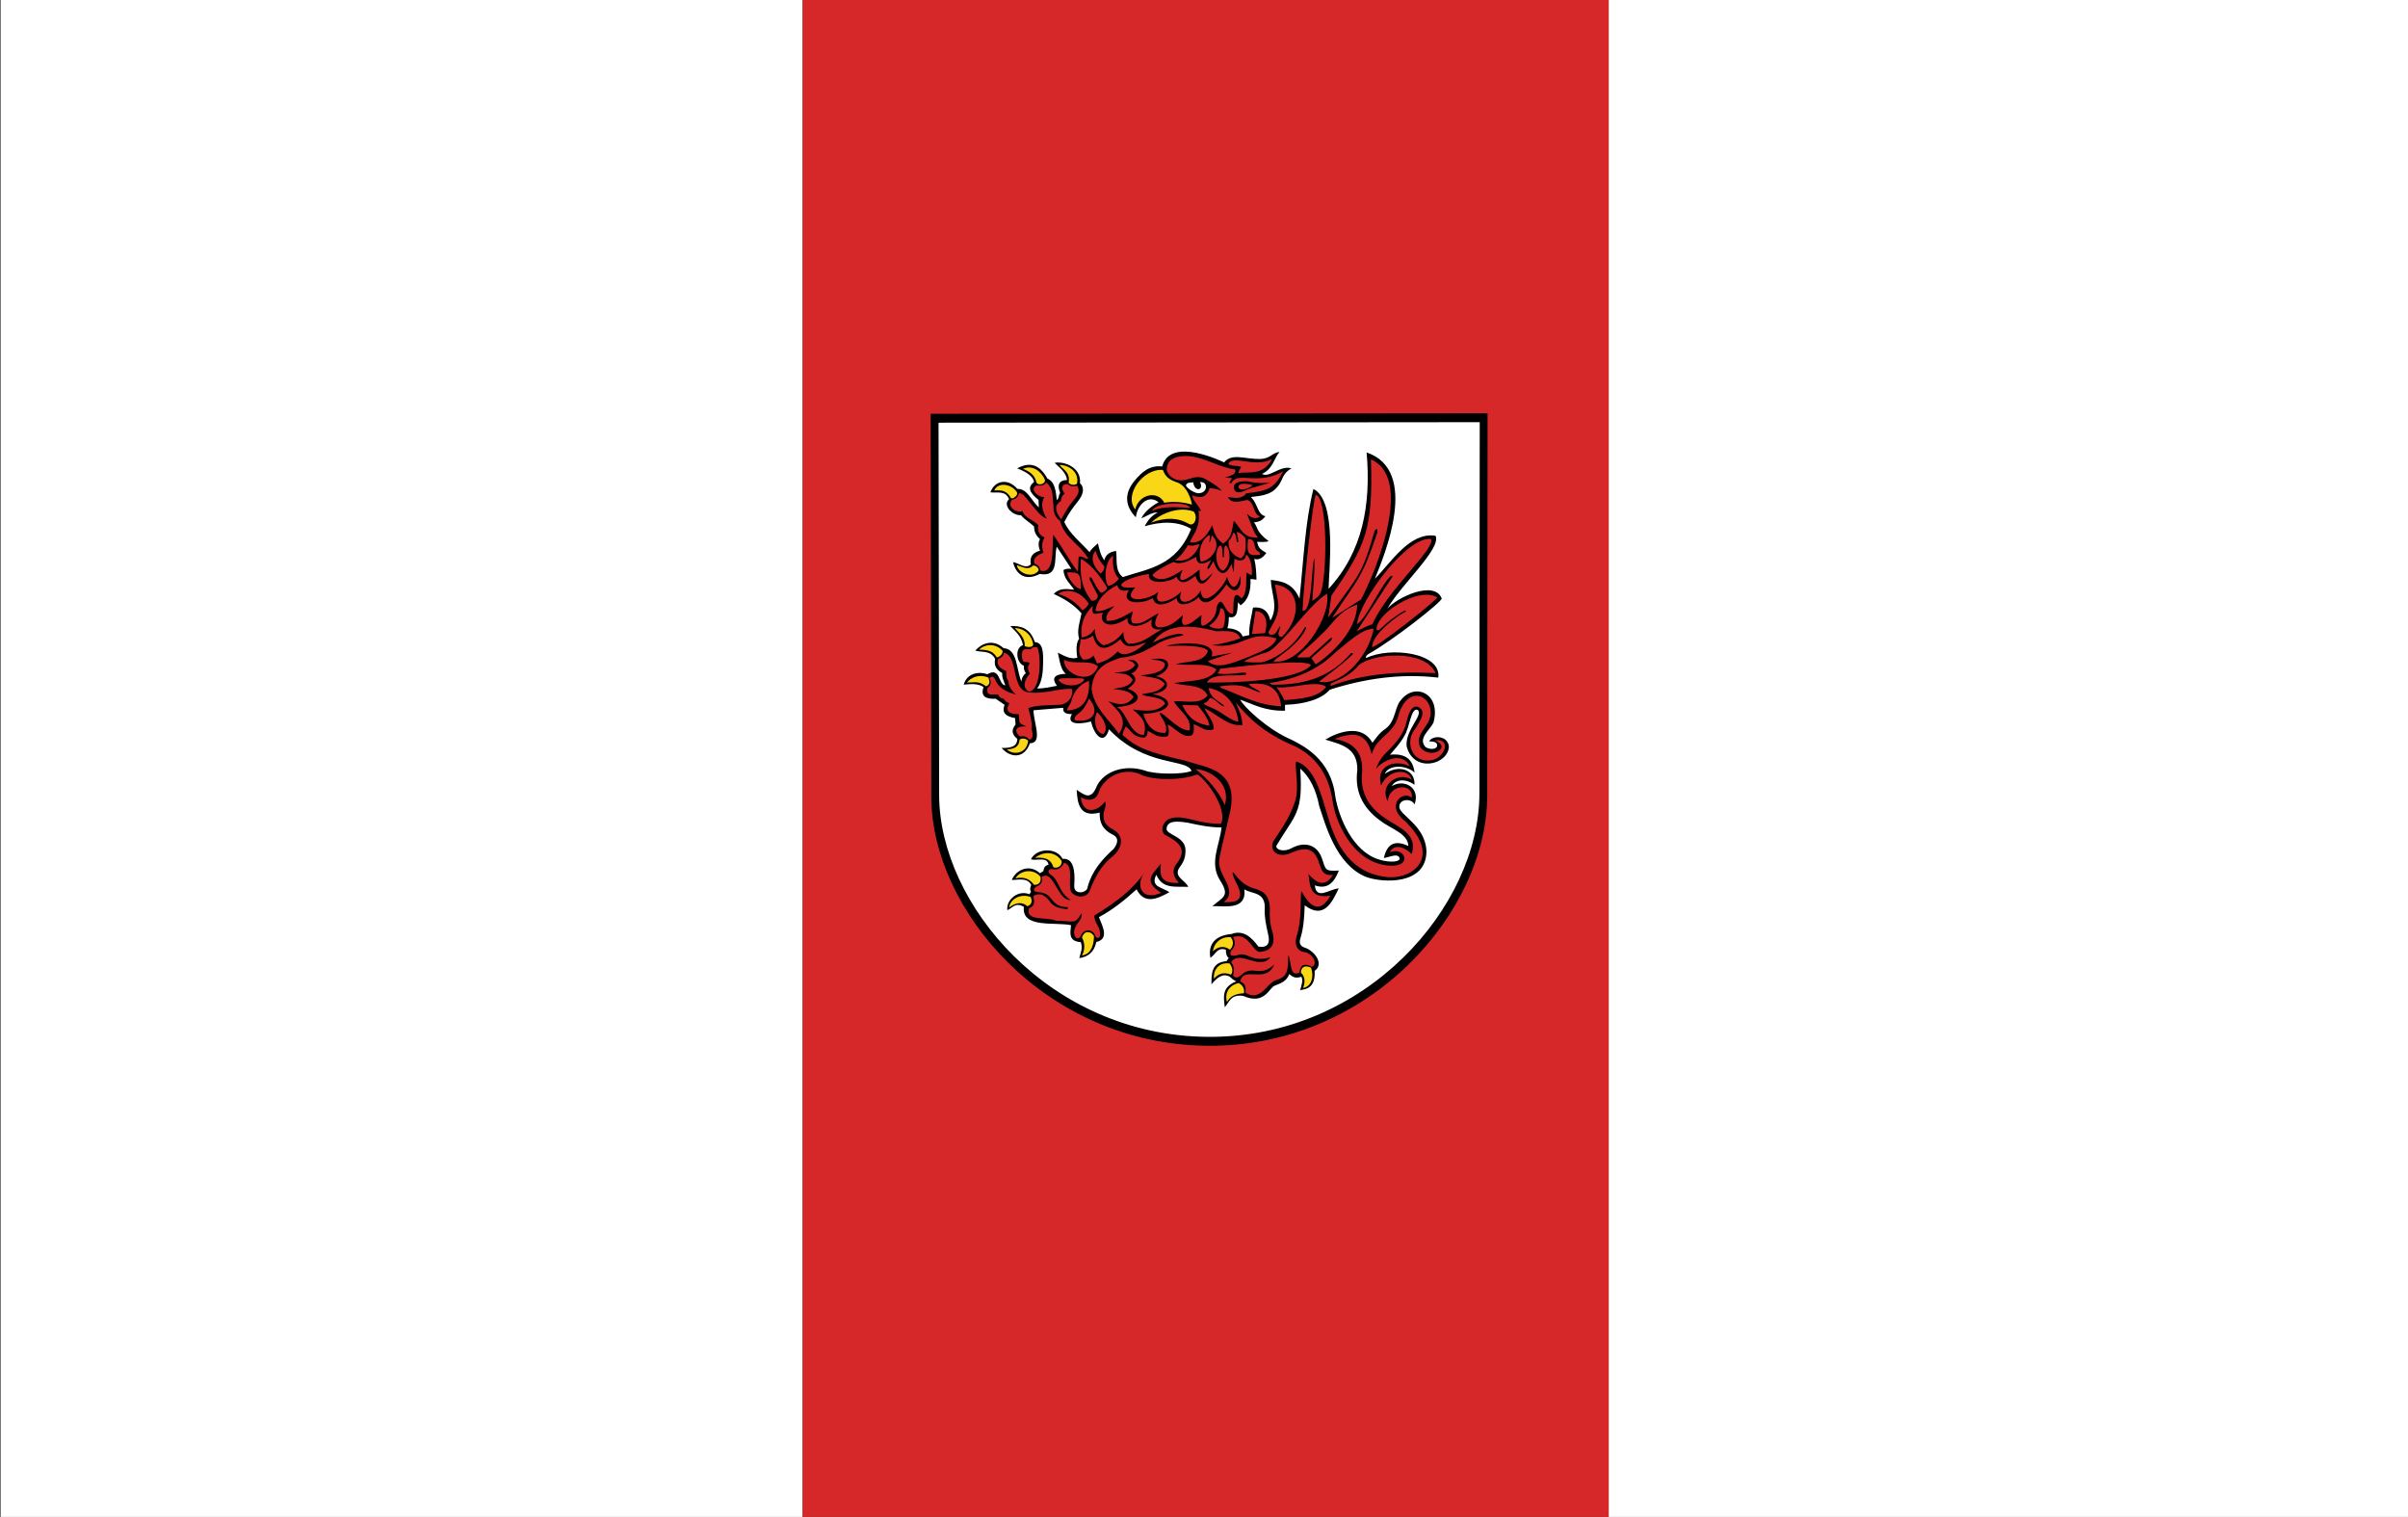
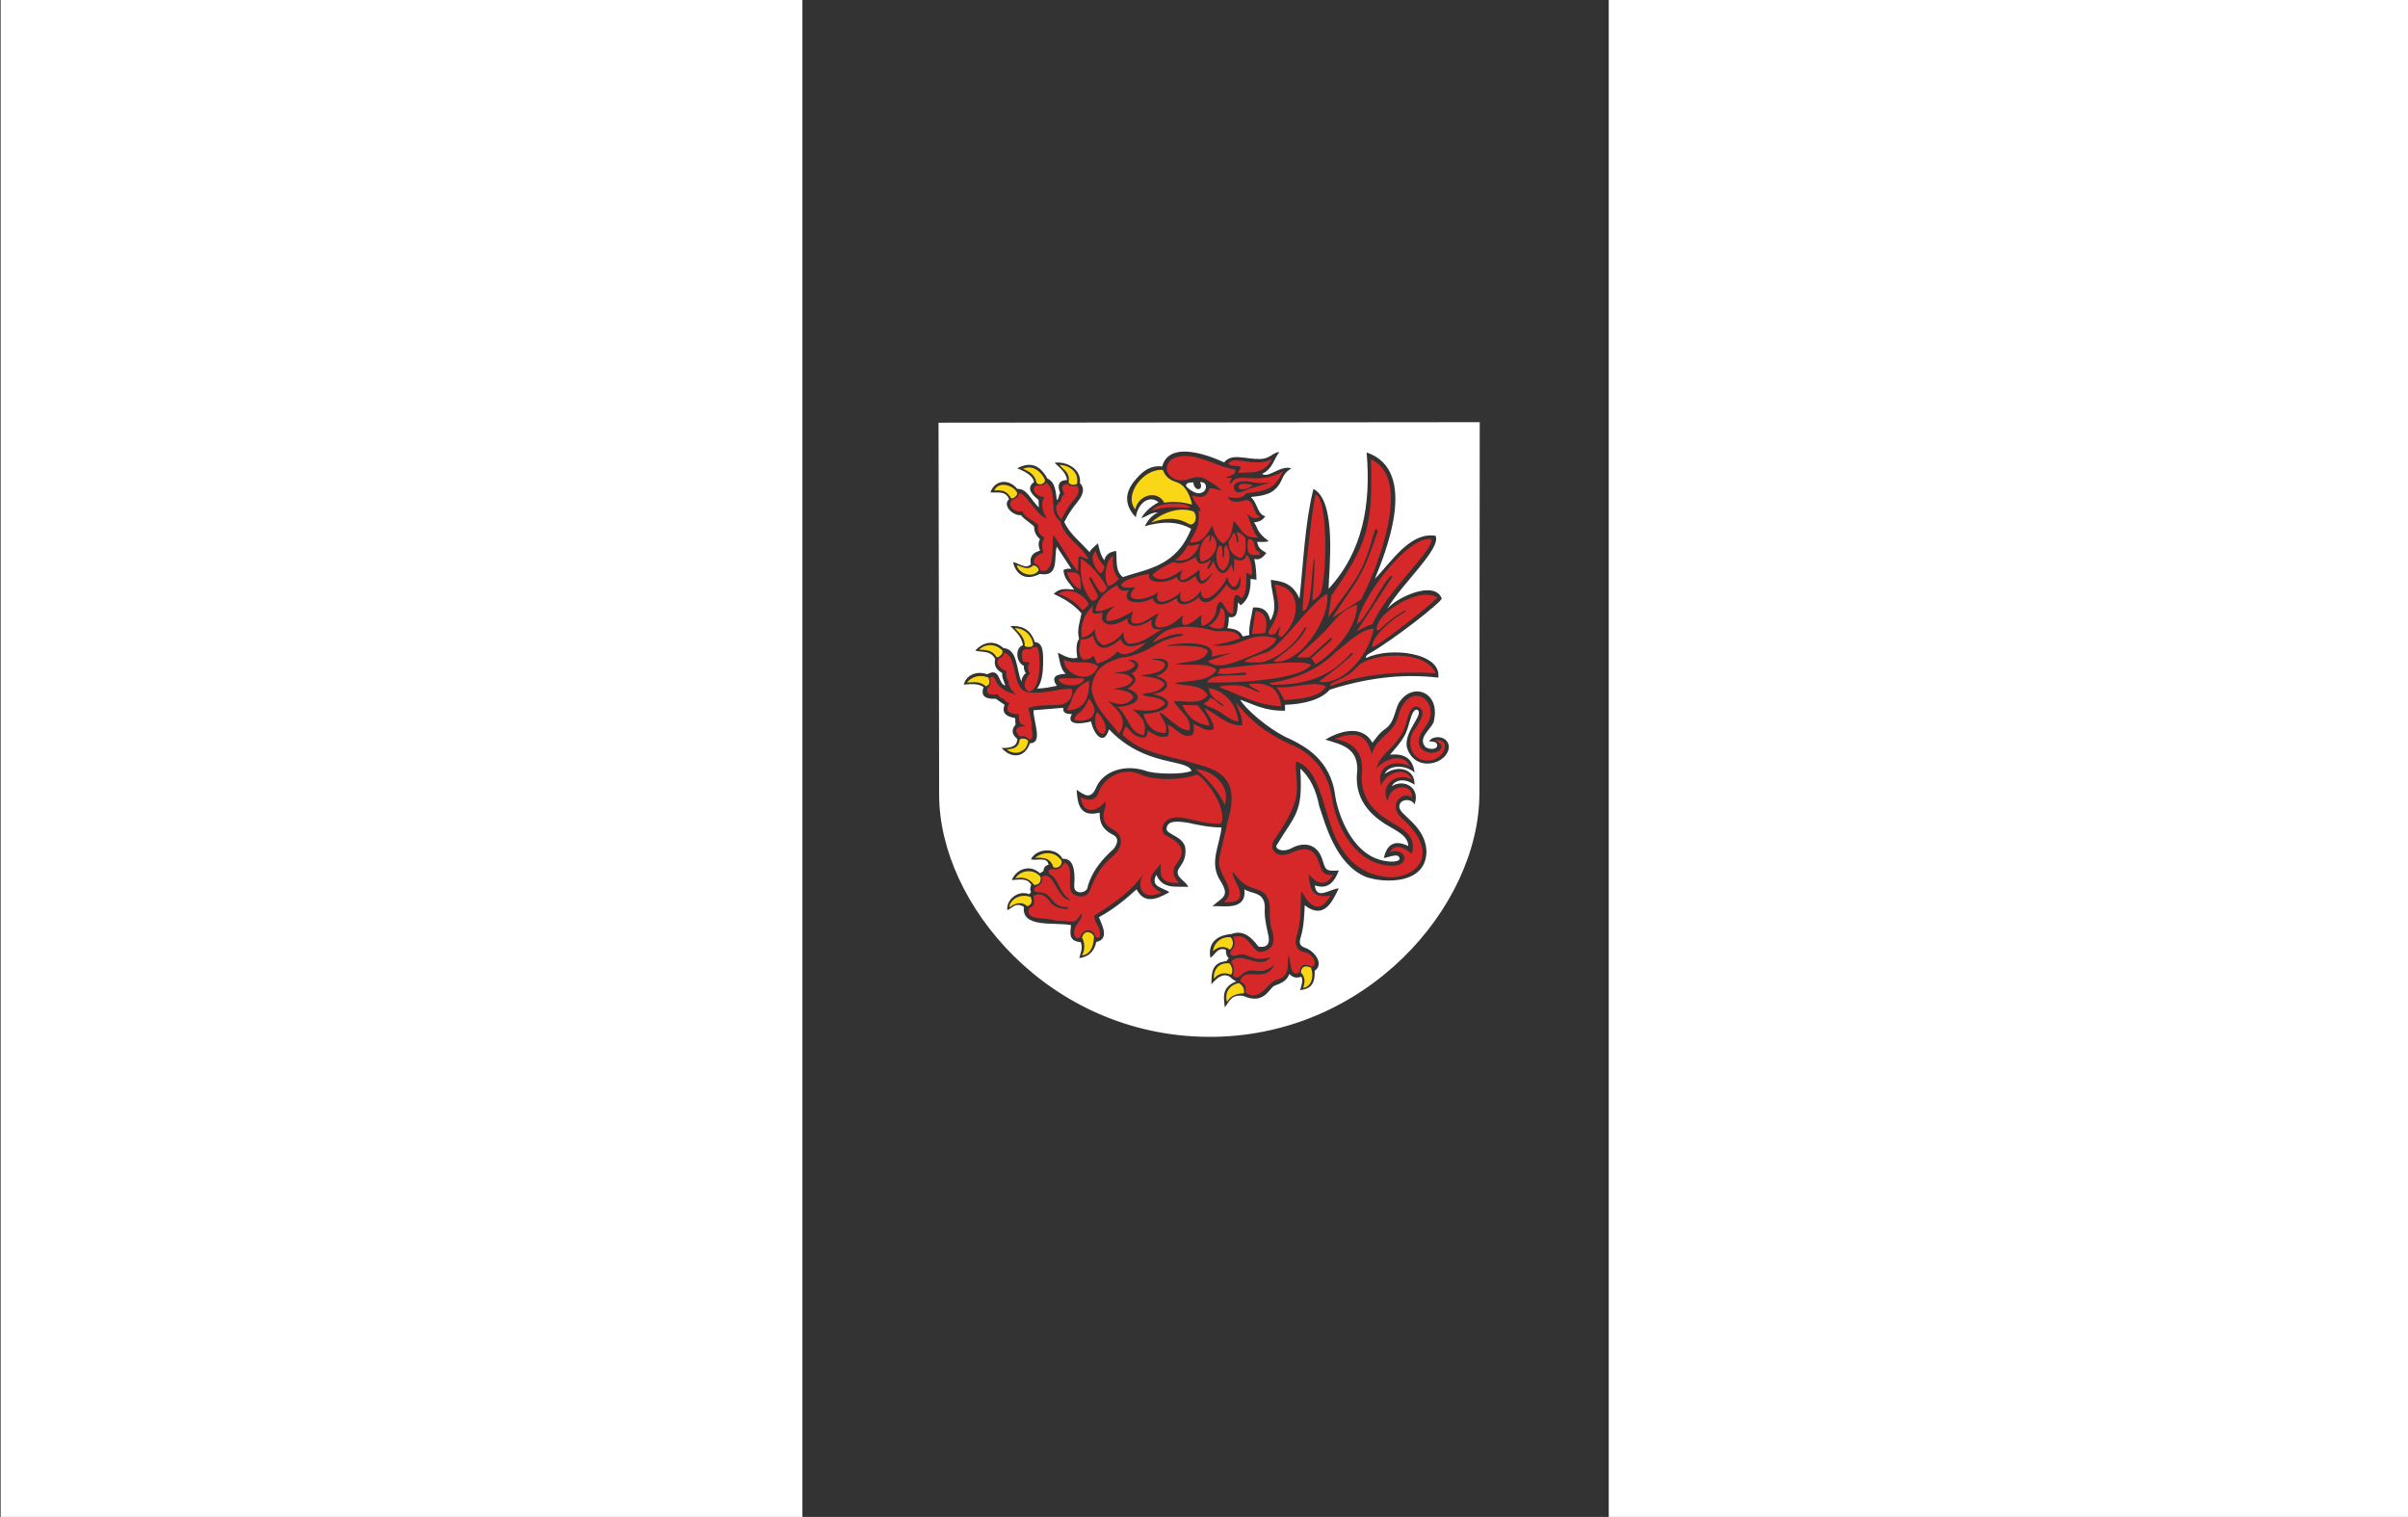
<svg xmlns="http://www.w3.org/2000/svg" version="1.1" width="812.225" height="511.689" id="svg2">
  <rect width="100%" height="100%" fill="#333333" stroke="none" />
  <defs id="defs4">
    <style type="text/css" id="style6-9" />
    <style type="text/css" id="style6" />
  </defs>
  <g transform="translate(0.882,-6.702)" id="layer1">
    <g transform="matrix(0.476,0,0,0.476,-280.753,10.007)" id="g3055">
      <g id="g3035">
        <g transform="translate(1068.592,0)" id="g3030">
-           <rect width="571.437" height="1075.807" x="-659.408" y="-6.951" transform="scale(-1,1)" id="rect3053" style="fill:#d62828;fill-opacity:1;stroke:none" />
          <rect width="568.143" height="1075.807" x="-480.173" y="-6.951" id="rect3024" style="fill:#ffffff;fill-opacity:1;stroke:none" />
          <rect width="568.143" height="1075.807" x="659.357" y="-6.951" id="rect3028" style="fill:#ffffff;fill-opacity:1;stroke:none" />
        </g>
        <g transform="matrix(0.531,0,0,0.531,1244.831,287.322)" id="g3970">
-           <path d="M 748.135,-2.651 4.959,-1.976 5.795,509.51 C 6.039,658.843 156.813,839.536 374.28,841.432 591.747,843.328 747.545,662.161 747.684,507.548 z" id="path3944" style="fill:#000000;fill-opacity:1;stroke:none" />
          <path d="M 737.656,9.25 15.438,9.906 16.25,506.969 c 0.237,145.122 146.759,320.72 358.094,322.562 211.335,1.843 362.739,-174.216 362.875,-324.469 L 737.656,9.25 z m -393.125,39.219 c 18.324,0.253 39.994,8.829 52.125,14.406 9.982,-12.78 28.194,-4.151 47.562,-4.5 14.254,-0.257 16.477,-8.559 26.25,-9.375 -7.238,8.052 -8.7,22.646 -23.281,29.219 8.891,6.182 24.589,-11.982 39.125,-7.406 -14.995,9.273 -9.488,16.409 -21.75,28 -11.107,10.499 -30.317,8.95 -32.25,10.625 9.006,7.406 8.368,23.207 19.344,25.281 -5.639,7.53 -9.512,7.004 -15.375,8.406 5.223,4.986 2.022,11.989 19.75,24.875 -3.857,1.647 -9.561,0.891 -15.469,1 1.881,7.751 3.169,9.22 12.406,14.844 -4.296,5.171 -8.691,10.139 -16.188,7.844 2.449,9.977 2.632,18.829 2.969,27.75 l -7.938,-1 c 0.417,14.976 -2.398,27.807 -13.375,35.188 L 415.125,249.5 c -1.189,9.717 0.373,22.439 -12.188,19.75 -0.49,4.978 -0.097,9.96 -2.062,14.938 9.005,0.575 17.423,3.027 20.438,11.031 l 8.75,-1.844 c -0.486,-13.555 3.081,-24.656 5.031,-36.75 11.442,-1.176 19.937,3.163 23.219,17.219 11.061,-18.303 1.127,-35.791 0.562,-54.094 14.371,1.779 29.227,3.906 38.25,24.938 5.33,-49.436 7.386,-101.799 18.625,-146.344 31.838,16.131 20.524,108.478 20.219,133.25 45.579,-49.491 56.81,-112.366 50.75,-181.969 71.305,24.062 23.831,136.828 11.031,168.625 22.011,-22.248 46.648,-62.786 80.875,-57.438 8.564,16.776 -45.527,64.528 -64.312,97.406 12.774,-15.348 62.97,-38.609 72.594,-13.781 1.196,3.902 -64.929,55.941 -97.406,74 -2.188,1.679 -4.718,3.295 -3.219,5.5 31.773,-15.448 100.796,-7.044 96.031,26.188 -50.014,-5.84 -98.001,1.256 -144.75,16.094 -11.036,12.813 -33.097,19.315 -59.719,20.219 l 0,7.812 c -26.699,0.69 -41.701,-8.284 -59.75,-14.719 4.04,9.142 36.641,39.991 68,53.312 15.028,7.65 53.161,25.54 58.812,75.812 4.839,28.586 23.416,73.416 57.906,84.062 8.578,3.103 26.538,5.027 28.031,-0.906 -1.42,-8.355 -13.509,-2.099 -21.125,-0.906 3.885,-17.592 13.472,-25.166 32.594,-16.094 -0.129,-16.661 -23.98,-23.145 -37.656,-34 -24.207,-17.662 -33.928,-40.168 -30.344,-67.094 0.563,-30.659 -22.264,-34.387 -42.719,-40.875 15.399,-9.319 48.149,-22.38 62.844,4.188 4.092,-4.812 8.129,-12.38 17.562,-18.75 13.63,-9.944 12.221,-29.354 20.219,-37.844 18.313,-24.344 54.499,-9.656 43.656,29.875 -5.472,10.753 -21.091,20.893 -10.406,32.625 7.639,4.292 14.614,1.914 15.281,-1.281 0.774,-4.914 -3.245,-6.508 -10.625,-6.406 3.702,-8.032 24.673,-8.952 26.406,6.938 -1.031,24.38 -47.288,35.724 -56.438,-0.562 -2.025,-21.676 22.724,-41.499 14.781,-48.469 -9.287,-3.411 -10.449,23.868 -18.188,35.406 -5.459,9.722 -12.267,16.763 -18.75,24.438 21.134,-2.247 30.687,6.876 32.781,23.844 -12.337,-11.07 -35.227,-10.247 -39.75,1.781 16.995,-12.488 40.546,-7.066 39.656,14.5 -13.99,-9.81 -26.418,-6.034 -30.25,1.844 15.646,-10.047 38.71,1.402 30.25,24.5 -3.566,-8.329 -19.543,-8.08 -20.25,2.25 -1.778,11.454 35.476,24.966 36.188,60.906 -0.917,44.366 -57.816,41.647 -80.531,33.531 -40.842,-16.603 -54.54,-71.349 -62.531,-94.438 -4.185,-21.818 -12.44,-38.785 -25.344,-50.25 3.872,60.018 -6.422,60.46 -31.875,103 -0.997,5.423 9.869,9.2 21.062,2.844 16.57,-8.613 33.326,-4.747 39.844,14.312 5.095,15.279 3.748,16.957 22.469,15.938 -5.806,15.001 -14.349,25.919 -32.062,19.812 2.109,20.64 20.586,4.231 31.875,4.094 -9.054,19.139 -20.193,41.721 -45.375,22.469 -0.496,14.633 -1.255,29.246 -5.5,43.344 -1.943,5.776 -2.002,10.932 6.312,13.469 12.859,4.591 25.342,21.857 12.469,30.656 0.96,20.742 -8.548,24.346 -19.406,25.75 1.942,-6.547 4.412,-13.336 1.625,-17.781 -9.53,2.922 -12.338,-0.836 -16.125,-3.656 -3.504,9.999 -11.732,12.359 -19.438,15.531 -7.387,2.506 -13.169,26.291 -41.875,13.688 -16.739,-2.646 -18.593,8.169 -24.719,15.125 -1.359,-12.594 -4.839,-26.709 15.312,-34.562 -4.474,-2.112 -6.376,-4.201 -8.781,-6.312 -9.083,-5.057 -16.85,1.235 -24.312,10.219 -0.103,-14.866 0.366,-29.345 20,-30.875 L 402.75,724.25 c -3.428,-2.256 -3.667,-6.649 -3.906,-11.031 -11.518,-3.81 -13.954,6.868 -20.625,10.812 -3.673,-19.885 8.783,-30.15 27.781,-31.656 16.087,-5.968 26.757,3.852 36.375,16.75 12.475,1.912 16.341,-4.516 12.469,-18.406 -2.209,-10.286 -4.533,-20.558 -4.094,-30.844 1.652,-24.485 -16.561,-20.339 -27.156,-27.188 3.125,29.196 -27.789,21.544 -42.719,22.5 14.208,-12.461 23.916,-13.098 10.219,-34.562 -14.695,-23.501 -0.673,-45.977 2.031,-70.5 -15.331,-0.044 -30.142,-3.057 -44.938,-6.312 -12.684,-1.934 -27.085,-3.789 -28.406,7.562 -1.484,8.801 26.059,10.18 25.219,30.031 -0.057,17.642 -10.315,21.294 -10.312,28 -1.303,7.964 11.433,12.853 13.906,20.031 -15.752,-1.198 -33.923,3.922 -42.531,-16.156 -8.717,16.726 9.401,16.864 17.375,23.281 -17.171,9.677 -33.532,15.993 -43.719,-3.875 -15.064,13.668 -30.901,26.757 -50.281,37.188 5.525,13.146 13.613,29.108 -3.469,33.125 -2.996,14.152 -11.542,19.781 -22.688,21.438 1.65,-6.761 4.954,-12.964 2.031,-21.25 -16.947,-1.268 -13.98,-12.488 -13.062,-22.688 -21.646,-4.508 -66.258,4.573 -62.938,-24.5 -11.661,-6.68 -15.29,1.891 -22.062,4.5 -1.768,-14.125 14.547,-27.406 29.406,-21.281 l 2.25,-3.25 c -2.044,-3.065 -0.934,-6.122 0.219,-9.188 -5.474,-10.121 -16.412,-6.648 -25.969,-6.562 6.189,-14.683 24.401,-21.465 37.594,-8.969 l 4.5,-2.875 c 0.7,-4.005 1.967,-7.596 6.969,-8.375 -1.597,-11.442 -15.14,-5.081 -23.5,-7.344 7.287,-15.084 34.102,-16.515 42.281,-0.625 10.982,-1.005 17.594,7.809 15.531,36.156 -0.623,12.545 17.987,9.732 18,0.844 5.959,-21.248 19.077,-36.244 34.719,-50.5 5.679,-7.486 6.515,-14.293 0.219,-17.969 -15.95,-7.647 -19.302,-17.728 -19,-30.25 -26.543,6.788 -29.744,-11.596 -30.656,-30.438 10.994,7.511 19.387,14.162 26.969,-5.312 9.945,-19.591 36.758,-28.934 63.969,-20.438 11.698,5.002 50.295,5.756 62.312,0.469 -5.918,-16.724 -61.756,-4.453 -110.188,-55.469 -5.991,21.307 -19.116,9.988 -23.938,-10.438 -16.701,4.334 -33.378,4.019 -25.5,-9.938 -9.528,0.32 -12.245,-3.077 -11.531,-8.344 l -39.75,3.312 c 0.097,16.09 13.014,44.018 -4.781,44.031 -7.301,20.895 -25.955,19.889 -37.781,6.281 11.144,0.103 20.877,-1.207 20.969,-12.156 -6.399,-5.174 -8.962,-11.161 -2.344,-19.125 l -0.594,-8.594 c -11.368,-1.944 -18.424,-6.423 -14,-17.656 l -11.781,-8.125 c -13.277,0.583 -20.722,-3.113 -16.312,-15.562 -7.001,-5.072 -16.75,-4.196 -26.5,-3.312 4.387,-15.428 20.353,-17.964 31.531,-13.875 17.782,-10.237 14.459,14.331 24.062,14.844 -2.132,-5.662 -5.045,-11.54 -4.062,-16.312 -10.345,-5.766 -10.812,-12.307 -9.562,-19 -6.559,-12.017 -17.436,-8.232 -26.5,-11.062 9.23,-10.605 24.418,-15.411 37.656,-3.312 19.089,1.167 16.858,28.609 23.938,44.781 0.087,-5.193 3.448,-9.958 5.875,-11.406 -1.698,-2.559 -3.173,-5.281 -2.562,-9.688 -10.654,-4.533 -12.281,-24.007 -1.25,-27.719 -2.343,-12.425 -10.096,-18.343 -16.906,-25.406 11.697,-0.607 26.472,1.493 32.625,21.344 10.887,0.888 11.36,12.621 11.125,27.75 -0.177,11.398 -1.129,25.403 -8,34.281 8.87,-0.039 18.186,-2.039 26.438,-3.625 -7.408,-10.02 -3.786,-15.529 12.031,-16.062 -6.828,-4.561 -8.339,-17.126 -10.812,-28.219 8.4,4.176 16.657,9.299 26,6.875 -1.884,-12.024 -1.3,-20.748 2.375,-25.25 -3.379,-11.623 1.119,-22.803 3.156,-34.125 -10.78,-12.217 -23.558,-19.738 -36.938,-25.781 7.106,-8.144 17.151,-6.848 27.125,-5.75 -5.336,-8.27 -13.589,-14.157 -14.219,-26.25 3.946,-2.209 7.222,-1.808 10.531,-1.469 l -19.5,-29.688 c -4.136,15.209 3.754,41.125 -22.688,36.406 -19.539,10.311 -32.116,0.056 -35.594,-15.812 7.916,1.355 16.354,9.862 23.688,3.062 -2.063,-11.126 3.596,-15.948 12.281,-18.281 -1.617,-4.829 -3.178,-9.65 0,-15.438 -4.824,-4.09 -7.948,-9.333 -7.875,-16.688 -4.911,-5.093 -12.981,-9.37 -17.531,-15.219 -11.307,0.732 -25.135,-13.285 -15.938,-21.344 -5.014,-12.422 -16.035,-7.774 -24.906,-9.219 6.204,-16.786 24.35,-18.531 35.938,-4.531 13.171,-0.949 19.153,16.43 28.719,24.656 l -0.375,-9.938 C 139.173,105.057 132.255,97.099 142.875,89.125 141.697,81.121 132.34,75.597 120.438,70.844 c 15.141,-8.137 29.023,-6.944 40.25,13.625 10.19,4.29 11.118,16.527 12.625,28.688 3.308,-2.19 1.965,-6.812 4.406,-9.312 -3.854,-10.132 -2.585,-17.091 9.219,-17.438 -1.303,-10.406 -9.927,-16.327 -16.562,-22.938 12.439,-2.421 35.836,5.796 33.844,27.375 2.754,2.306 4.113,5.228 3.938,9.812 -1.821,13.37 -11.806,15.975 -24.906,41.812 7.054,15.77 22.026,27.106 33.75,40.25 1.979,-4.424 7.083,-7.956 11.156,-11.781 1.814,7.886 3.478,15.853 8.469,22.469 2.256,-8.429 8.351,-11.335 15.812,-12.281 1.55,12.169 -1.838,26.246 8.938,34.844 32.772,-11.161 71.186,-14 91.156,-64.406 -18.822,-10.852 -40.452,-9.728 -61.906,-3.469 3.975,-7.916 9.412,-14.385 17.344,-18.344 -8.013,-0.545 -14.96,5.332 -21.812,7.688 3.056,-6.606 10.631,-14.706 22.906,-21.312 -12.744,-10.718 -28.048,1.964 -30.344,20.062 -13.877,-14.515 -16.461,-31.025 -1.469,-49.031 9.336,-11.085 19.509,-20.777 36.656,-18.844 4.138,-15.22 16.373,-20.041 30.625,-19.844 z M 364.5,89.094 c 5.433,11.701 -7.51,13.558 -9.125,0.656 -4.771,-0.114 -8.829,0.045 -9.719,3.812 0.356,3.304 12.751,11.86 18.188,10.375 3.924,-0.349 8.011,-2.882 8.469,-7.625 0.262,-5.272 -3.013,-7.008 -7.812,-7.219 z" id="path2972" style="fill:#ffffff;fill-opacity:1;stroke:none" />
          <path d="m 276.932,123.653 c 0.164,0 0.328,0 0,0 z" id="path3644" style="fill:none;stroke:#feed00;stroke-width:1px;stroke-linecap:butt;stroke-linejoin:miter;stroke-opacity:1" />
          <path d="m 354.754,89.74 c 0.071,0 0.141,0 0,0 z" id="path3654" style="fill:none;stroke:#feed00;stroke-width:1px;stroke-linecap:butt;stroke-linejoin:miter;stroke-opacity:1" />
-           <path d="m 53.848,356.754 c 0.034,0 0.068,0 0,0 z" id="path1362" style="fill:none;stroke:#000000;stroke-width:1px;stroke-linecap:butt;stroke-linejoin:miter;stroke-opacity:1" />
-           <path d="m 53.643,356.754 c 0.034,0 0.068,0 0,0 z" id="path1364" style="fill:none;stroke:#000000;stroke-width:1px;stroke-linecap:butt;stroke-linejoin:miter;stroke-opacity:1" />
-           <path d="m 175.628,353.063 c 0.076,0 0.151,0 0,0 z" id="path2279" style="fill:none;stroke:#000000;stroke-width:1px;stroke-linecap:butt;stroke-linejoin:miter;stroke-opacity:1" />
          <path d="m 501.961,764.236 c 3.122,-8.563 2.526,-15.127 -2.918,-20.427 0.088,-7.66 5.658,-10.377 13.461,-6.589 4.797,13.839 -0.696,25.8 -10.543,27.016 z m -101.588,18.824 c 4.474,-8.383 12.682,-11.266 22.491,-11.647 1.674,-6.801 -2.962,-11.836 -6.827,-13.655 -12.37,2.702 -19.26,12.705 -15.663,25.302 z m -17.47,-31.025 c -0.994,-9.627 4.73,-22.467 20.884,-20.482 4.899,6.262 4.149,11.874 2.008,14.96 -11.302,-4.282 -17.706,-0.301 -22.892,5.522 z m -1.336,-36.709 c 1.204,-10.465 10.011,-19.794 23.766,-18.8 5.626,6.753 2.052,14.016 -1.064,16.672 -7.751,-5.721 -15.733,-4.367 -22.702,2.128 z M 144.276,590.674 c 10.44,-0.653 20.432,-0.373 24.4,12.458 5.261,2.158 11.783,-1.647 11.119,-8.236 -9.462,-14.587 -26.241,-12.011 -35.519,-4.221 z m -26.254,27.283 c 10.74,-2.184 18.529,0.099 24.915,8.751 7.137,0.332 9.87,-4.942 8.442,-10.81 -8.758,-11.114 -26.451,-9.258 -33.357,2.059 z m -8.236,38.917 c 4.782,-3.588 14.772,-9.875 24.091,-1.75 4.141,-0.957 7.703,-4.853 4.53,-12.252 -14.767,-5.352 -28.124,4.149 -28.621,14.002 z m 96.967,64.07 c 5.1,-8.514 3.218,-18.819 0.146,-23.88 3.237,-10.886 12.853,-7.95 16.014,-1.933 -0.361,16.581 -6.622,24.663 -16.16,25.813 z M 106.634,445.968 c 8.395,-0.745 15.913,-1.901 17.042,-13.141 2.762,-2.239 9.009,-1.691 11.396,1.745 -2.333,18.151 -20.553,19.015 -28.438,11.396 z M 53.455,356.652 c 8.295,0.207 16.299,-2.661 25.152,5.03 5.836,-1.757 5.426,-6.314 3.388,-11.601 -13.249,-5.281 -24,0.389 -28.54,6.57 z m 16.118,-43.734 c 8.397,-0.095 18.377,0.623 23.304,9.958 2.133,1.11 9.671,-4.277 7.7,-9.034 -10.182,-10.431 -24.272,-8.153 -31.004,-0.924 z m 47.637,-28.828 c 14.023,-0.041 23.701,11.458 24.556,22.332 -1.504,4.187 -9.064,2.872 -11.389,1.607 0.882,-10.958 -6.779,-16.982 -13.167,-23.939 z m 181.887,-140.791 c 19.518,-7.23 35.663,-6.953 50.806,1.905 7.723,3.327 11.973,-10.073 5.927,-16.724 -21.843,-7.881 -46.118,4.42 -56.734,14.819 z m 54.599,-24.067 c -2.708,-13.522 -9.466,-26.827 -21.435,-30.159 -11.595,-3.903 -14.84,-9.616 -17.43,-16.092 -26.108,-2.31 -52.647,33.272 -36.891,52.571 4.916,-20.685 30.373,-25.474 38.785,-8.787 12.463,-2.243 24.932,-0.879 36.972,2.466 z m -233.731,80.779 c 5.399,1.337 14.662,7.85 21.371,0.678 3.311,-0.954 8.588,3.163 7.548,6.699 -8.78,11.458 -28.02,2.422 -28.918,-7.378 z m -0.085,-97.524 c 2.826,3.605 -4.914,9.659 -7.548,8.311 -5.568,-9.965 -12.177,-11.346 -22.558,-10.346 5.088,-12.229 23.674,-8.382 30.105,2.035 z m 8.226,-30.953 c 12.919,-5.99 24.619,3.608 29.342,14.586 0.716,6.099 -9.287,8.213 -11.364,3.477 -2.258,-10.448 -9.689,-14.764 -17.978,-18.063 z m 60.993,18.688 c 2.678,2.838 7.79,3.529 11.21,1.119 3.248,-17.962 -14.123,-25.378 -23.463,-25.048 6.325,7.505 14.307,9.915 12.254,23.929 z" id="path2828" style="fill:#f9d616;fill-opacity:1;fill-rule:evenodd;stroke:none" />
          <path d="m 305.462,306.283 c -15.182,9.138 -30.761,16.094 -47.381,17.328 -17.509,6.432 -35.669,11.841 -38.446,41.424 3.583,26.342 23.275,40.871 36.551,60.106 13.327,-19.384 -1.743,-31.839 -14.079,-43.59 12.627,4.803 24.525,7.332 33.573,-5.415 -3.946,-8.309 -15.648,-9.567 -27.346,-10.83 10.408,-2.04 22.053,-2.567 26.262,-12.184 -5.678,-9.894 -15.847,-8.11 -24.909,-9.205 9.888,-2.013 20.935,-0.55 28.158,-10.559 -2.691,-4.955 -6.401,-4.818 -9.747,-6.498 5.354,-0.381 9.693,-1.917 14.35,6.769 -2.71,7.121 -5.615,9.396 -9.747,10.83 10.773,8.236 3.478,14.465 -4.873,20.577 19.728,6.264 20.259,21.874 -14.35,24.367 14.084,7.481 16.437,36.528 36.009,37.363 4.986,-17.096 -4.233,-25.541 -14.891,-34.114 16.515,1.995 33.136,4.224 43.319,-7.852 -4.021,-10.418 -28.921,-8.351 -30.865,-12.454 10.289,-2.706 22.889,-1.518 30.324,-13.537 -5.882,-10.219 -26.003,-9.098 -32.219,-11.642 16.146,-1.835 31.238,-4.274 32.49,-14.62 -0.553,-5.012 -11.045,-6.138 -18.952,-6.498 31.17,-6.815 28.308,15.898 6.769,22.201 19.266,3.234 21.793,20.151 -4.332,23.826 30.336,5.431 28.312,24.55 -12.454,26.533 4.793,15.581 13.894,26.376 29.782,25.179 4.423,-12.319 -9.762,-24.145 -7.581,-26.533 3.606,-2.155 25.218,24.627 39.529,23.284 3.583,-16.855 -13.772,-25.859 -20.848,-38.717 15.617,-1.186 34.514,5.006 44.944,-7.852 -7.179,-15.59 -29.171,-11.81 -44.673,-16.516 20.714,-3.887 47.085,-1.45 56.586,-17.869 -11.248,-10.054 -36.286,-5.064 -54.691,-7.31 15.573,-4.681 38.075,-1.568 43.319,-17.869 -5.973,-7.968 -36.222,-7.053 -54.962,-6.498 3.611,-3.165 68.238,-10.5 59.835,14.079 l 27.887,-5.144 -33.031,11.101 c 11.816,12.102 33.222,2.81 54.149,-5.415 16.543,-6.986 34.735,-13.477 37.363,-24.638 -39.043,-11.723 -43.736,14.692 -85.827,8.935 14.51,-1.889 26.727,-5.154 37.634,-9.205 -4.745,-11.779 -19.494,-9.386 -32.49,-9.476 -48.844,-13.229 -71.268,-3.21 -84.202,15.162 12.454,-5.331 24.763,-11.814 37.905,-11.642 l 3.52,1.895 c -13.512,2.655 -26.698,5.8 -37.363,12.725 z m 55.728,80.796 c 5.842,6.892 14.918,18.138 15.671,27.206 -23.951,-3.546 -30.331,-16.609 -36.348,-27.642 l 20.677,0.435 z m 28.73,-25.03 c 1.986,0.637 1.304,1.312 3.19,2.012 26.626,9.891 47.526,22.97 79.518,24.323 -2.585,-26.561 -19.859,-32.137 -42.66,-29.818 0.165,4.257 12.32,7.14 15.018,11.318 -13.391,-2.59 -19.354,-13.916 -55.066,-7.835 z m -13.872,2.065 c 14.184,1.902 35.796,14.206 39.6,44.598 -6.493,-0.232 -15,-6.189 -22.764,-11.384 -12.859,-8.604 -25.105,-10.165 -22.988,-13.222 4.605,-1.222 5.928,-4.256 7.812,-6.839 7.641,0.769 12.353,10.321 19.303,11.358 -3.896,-6.239 -19.308,-9.525 -20.963,-24.512 z m -2.405,-7.455 c 32.646,0.76 121.752,-2.242 138.983,-23.286 -7.666,-8.257 -82.141,0.406 -121.58,4.902 -0.596,2.043 -1.079,4.085 -3.432,6.128 11.194,2.504 24.51,-0.648 36.768,-0.98 2.653,1.062 2.784,2.124 0,3.187 -18.27,1.739 -44.656,-2.66 -50.74,10.05 z m 92.901,6.373 c 4.038,5.416 7.562,11.089 10.295,17.158 22.618,-1.765 45.377,-3.383 55.888,-17.894 -13.81,-9.184 -42.77,2.553 -66.183,0.735 z m 72.066,-1.716 c 45.336,-17.108 92.927,-19.513 140.209,-17.158 -14.339,-32.348 -83.362,-26.588 -102.46,-10.785 -11.178,13.545 -24.431,18.792 -37.504,24.757 l -0.245,3.187 z m -81.625,-3.922 c 35.935,-5.393 65.37,-18.153 88.243,-41.18 13.564,-9.983 33.75,-31.283 50.985,-31.375 -9.182,44.369 -48.057,76.987 -73.046,70.595 14.569,-11.345 27.213,-19.481 45.347,-36.768 -0.304,-2.058 -1.583,-1.681 -3.187,-0.49 -22.517,25.104 -51.42,42.238 -104.912,41.425 l -3.432,-2.206 z m 38.239,-34.072 14.952,-0.245 28.189,-25.493 c 3.268,-1.634 3.268,-0.327 0,3.922 l -25.493,22.551 5.883,8.334 c 19.26,-12.135 54.868,-44.15 55.397,-79.664 -20.654,6.659 -30.394,21.28 -41.18,33.336 -33.173,33.255 -40.491,34.929 -37.749,37.258 z m -71.71,4.998 c 5.446,2.145 14.598,1.51 22.978,1.454 11.097,-1.959 40.615,-15.735 57.33,-45.969 1.769,-2.6 3.038,-0.371 1.392,1.99 -10.104,20.968 -35.82,35.572 -43.015,42.525 34.757,7.132 77.916,-59.691 71.552,-90.168 -22.299,14.451 -42.563,45.546 -66.899,68.353 -4.641,4.703 -9.313,9.381 -17.743,11.053 -10.28,3.587 -20.61,7.175 -25.596,10.762 z m 170.497,-18.921 c 5.197,1.488 84.061,-60.522 86.985,-66.311 -25.114,-15.178 -82.669,22.018 -80.939,43.102 3.836,4.427 7.312,-8.147 37.282,-25.375 2.179,-0.625 1.969,-0.025 0.929,1.61 -7.423,2.814 -44.631,29.604 -44.257,46.974 z m -20.091,-30.592 c 2.807,-31.389 67.183,-118.219 98.81,-113.631 6.179,12.789 -58.462,68.069 -78.224,113.631 -5.888,1.742 -13.784,5.672 -21.134,9.607 l 45.837,-69.99 c 4.04,-5.028 1.257,-5.91 -3.294,-0.823 -14.273,17.384 -29.222,52.644 -41.994,61.207 z m -38.509,-8.787 4.39,-29.41 c 46.023,-66.532 55.628,-88.876 52.675,-181.727 55.742,24.213 10.191,142.069 -13.169,186.995 l -38.628,24.581 c 36.341,-55.686 38.662,-50.253 60.576,-114.567 -0.071,-5.919 -1.804,-4.526 -3.951,-1.317 -16.717,59.475 -21.769,59.243 -61.893,115.445 z m -16.5,-164.076 c 15.863,4.634 14.994,102.472 7.376,128.532 -2.287,7.822 -8.025,10.466 -12.087,13.095 0.803,-16.146 3.17,-30.782 3.005,-56.712 -4.842,7.686 -1.861,72.058 -16.049,70.119 1.107,-29.9 13.576,-146.4 17.755,-155.034 z m -54.442,119.987 c 5.018,30.128 9.664,32.421 -8.687,63.122 0.153,4.652 3.703,3.967 7.147,3.449 4.231,-2.048 5.951,-9.256 8.877,-11.233 l -2.536,8.877 c -1.002,1.857 0.801,6.872 4.71,5.435 26.832,-26.243 24.386,-65.509 -9.511,-69.651 z m -30.693,66.018 4.633,-30.693 c 11.627,0.758 17.804,11.177 12.74,29.534 l -17.373,1.158 z M 226.953,396.197 c 7.566,5.885 16.663,23.028 8.173,29.286 -11.215,-1.834 -13.114,-20.888 -8.173,-29.286 z m -10.67,-18.162 c -3.384,7.483 -6.678,14.421 -14.166,20.145 -3.254,1.935 -5.483,4.95 -5.131,8.687 19.671,4.26 36.849,-7.824 19.297,-28.832 z m 0,-23.611 c 1.036,23.157 -6.455,38.554 -29.059,39.502 -0.692,-3.546 4.259,-7.721 5.41,-12.5 2.53,-10.507 9.346,-22.061 23.649,-27.003 z m -40.637,-1.362 c 0.82,-2.588 9.635,-2.26 17.038,-2.047 8.946,0.258 16.687,-0.825 17.242,1.82 -5.811,10.532 -29.603,9.807 -34.281,0.227 z m 7.403,-26.708 c 13.449,7.288 33.332,-1.143 45.267,8.745 -10.521,27.594 -47.552,8.618 -45.267,-8.745 z m -47.707,64.49 c 9.449,-4.112 26.564,-3.733 41.155,-4.418 14.328,-1.062 19.059,-13.622 16.974,-21.159 -16.596,-1.463 -36.195,7.518 -58.361,4.418 -23.46,-3.257 -12.654,-49.238 -32.552,-52.781 -0.372,4.201 -3.09,6.753 -7.44,8.138 -3.115,8.041 2.77,13.142 10.696,16.276 -0.122,4.573 -0.463,9.146 3.023,13.718 0.02,5.89 3.159,11.781 9.998,17.671 -14.486,-3.741 -24.336,-10.059 -27.669,-19.996 -3.05,-6.015 -5.456,-3.653 -7.905,-1.86 3.219,5.339 1.888,9.54 -2.325,13.021 -2.871,11.187 6.574,8.61 13.718,8.603 1.464,2.589 2.611,5.39 7.673,5.58 1.631,3.989 6.161,5.697 7.673,6.278 -6.285,10.625 -0.347,14.546 12.556,14.648 0.655,11.89 -0.205,12.39 10.463,16.276 -17.238,-0.88 -16.138,7.533 -8.835,13.486 4.432,-0.839 8.654,-0.731 11.858,3.953 5.424,0.231 5.711,-5.531 3.72,-13.951 0.715,-9.301 -2.186,-18.601 -4.418,-27.902 z m 0.946,-22.009 c 18.161,-3.263 15.084,-55.266 10.687,-59.353 -4.87,-0.627 -7.459,0.52 -8.385,2.959 -5.432,-0.829 -10.089,-0.882 -11.18,2.631 -1.444,4.275 -0.963,8.549 0.658,12.824 2.489,3.036 5.856,-0.268 9.207,3.288 -4.068,3.588 -2.373,10.055 0.329,13.482 -7.102,7.144 -11.435,19.208 -1.315,24.169 z m 289.679,-182.66 c -1.409,9.352 -10.275,8.692 -15.712,5.237 l -0.892,18.157 -3.164,-10.981 c -8.638,19.771 -18.945,12.579 -23.823,-4.095 -2.744,4.453 -5.713,11.604 -8.003,10.609 -0.671,-3.131 2.934,-6.782 4.839,-12.098 -10.743,6.706 -18.907,7.49 -20.101,-3.909 -9.963,5.221 -19.893,11.1 -30.337,6.7 -11.014,5.338 -21.942,10.701 -28.104,17.495 8.586,10.938 25.546,3.785 40.574,-7.073 -11.617,24.911 9.974,10.275 22.52,-0.372 -0.625,23.104 5.929,15.442 18.053,4.281 -7.241,11.327 -17.306,23.924 -23.451,4.281 -6.391,4.41 -18.966,15.731 -25.312,1.117 -8.36,8.129 -40.266,11.363 -36.665,-3.722 -4.166,0.278 -34.232,6.119 -37.41,15.076 2.898,4.36 11.329,3.189 18.984,2.792 -20.028,21.239 15.448,18.866 30.71,6.142 -9.353,23.875 22.869,9.399 30.71,-0.744 -8.295,23.366 18.869,13.284 26.057,-1.489 1.086,27.761 32.401,-5.408 34.804,-18.054 5.956,18.088 13.214,17.895 17.867,-0.931 3.028,16.62 -7.134,26.833 -18.24,10.981 -8.622,13.101 -28.341,35.401 -37.41,16.937 -2.649,5.007 -27.457,18.266 -29.221,1.489 -12.46,8.57 -28.422,13.678 -31.826,1e-5 -13.696,8.404 -44.364,9.096 -32.012,-10.795 -7.205,1.939 -13.177,1.414 -15.448,-6.514 -16.067,7.999 -27.469,19.935 -29.035,34.432 9.181,1.859 16.827,-3.963 25.126,-6.514 -4.438,5.345 -12.52,9.491 -10.237,19.729 13.904,0.802 24.056,-7.15 35.176,-12.842 -0.828,5.273 -4.648,10.547 -0.558,15.82 12.852,3.58 23.273,-8.243 34.804,-13.028 -4.846,8.504 -7.549,17.565 0,18.798 14.027,0.457 22.474,-7.56 32.385,-16.378 -0.368,4.511 -3.265,9.542 1.117,13.214 9.352,0.183 15.956,-8.017 23.637,-13.214 -0.089,4.887 -1.582,10.336 0.558,14.331 5.214,0.065 19.973,-9.868 19.356,-24.009 2.598,-7.974 5.666,-11.955 10.236,-3.164 3.09,5.043 5.508,11.144 11.912,10.981 1.411,-8.657 -0.968,-24.471 5.025,-25.126 3.218,0.831 4.318,2.805 6.328,4.653 7.545,-6.104 5.974,-21.323 6.514,-34.432 l 7.072,3.722 c 1.385,-10.448 -2.092,-25.851 -7.406,-27.489 z m 2.469,-20.977 c -2.159,21.594 1.266,22.216 15.688,21.127 0.759,-1.034 -0.241,-3.601 -0.982,-3.932 -9.895,-4.407 -1.935,-17.402 -14.706,-17.195 z m -19.453,-8.472 c 4.158,-0.06 3.641,12.394 5.02,12.969 l 0.157,-0.314 c 1.645,0.721 1.913,-2.261 -0.889,-13.492 3.905,-0.237 9.273,4.944 11.714,7.949 0.301,9.982 1.961,22.36 -6.275,27.088 -7.333,-2.47 -17.53,-9.226 -16.106,-23.114 3.098,-3.184 4.646,-6.812 6.38,-11.086 z m -9.727,16.943 c 6.96,8.12 6.066,27.754 -4.393,33.886 -12.05,-5.619 -9.862,-31.838 -3.451,-33.782 3.819,0.739 2.484,9.752 3.033,15.27 l 1.778,0.418 c 0.75,-5.666 -0.935,-15.078 3.033,-15.793 z m -21.686,-13.805 c -10.978,3.643 -16.793,23.475 -12.015,35.503 15.219,-1.544 29.206,-22.79 14.602,-35.177 -1.365,4.682 -1.77,8.555 -3.097,9.735 -0.41,-2.034 0.406,-4.352 0.511,-10.06 z m -46.481,33.733 c 7.735,-5.767 13.083,-12.809 17.209,-20.354 5.957,2.134 10.664,-0.686 15.567,-1.187 -6.754,18.387 -19.648,23.712 -32.776,21.541 z m 84.358,-116.545 c 15.964,-1.922 33.041,3.608 45.114,-18.638 -23.109,12.482 -52.368,-6.382 -58.526,6.619 4.976,3.536 11.619,1.547 17.244,4.006 -1.67,2.729 -3.062,5.284 -3.832,8.012 z m 19.134,16.075 c -7.001,-1.949 -19.294,-3.654 -18.841,3.175 1.651,5.512 15.302,1.631 18.841,-3.175 z m -23.286,-20.759 c 2.275,7.465 -7.998,8.404 -13.548,10.796 l 9.315,0.635 -3.811,6.774 c 0.774,-1.223 2.575,1.04 3.176,-0.211 7.804,-16.224 34.993,4.113 68.799,-15.455 -11.378,22.281 -19.388,25.914 -48.901,29.214 -5.487,7.507 -14.822,6.838 -24.768,4.869 4.694,9.953 15.729,5.956 25.826,4.022 10.214,2.981 7.27,19.121 17.359,22.228 -7.224,4.168 -12.805,1.358 -17.782,-4.022 4.577,10.889 7.502,23.099 14.607,31.966 -20.565,1.535 -22.739,-13.648 -32.177,-22.228 -2.453,11.226 -2.047,22.812 -14.183,30.272 -8.832,-5.636 -11.883,-14.265 -14.607,-24.345 -8.165,16.631 -17.735,24.987 -29.849,22.439 5.571,-12.22 14.428,-20.083 11.643,-41.703 l 3.387,0 c -3.312,-7.481 -10.699,-12.899 -11.855,-20.746 9.335,3.116 18.385,5.093 23.286,-9.526 4.888,0.108 10.284,1.233 16.3,3.599 -5.875,-6.967 -14.424,-11.261 -22.439,-16.089 -6.454,-3.316 -13.231,-2.895 -22.439,0.423 -10.751,3.901 -24.084,1.074 -28.578,-11.855 -0.695,-16.063 14.564,-19.595 27.732,-19.052 23.322,1.692 41.712,15.154 63.508,17.994 z m 46.784,17.147 c -9.539,4.086 -24.963,6.5 -33.447,11.008 -10.138,4.39 -13.887,1.991 -15.03,-3.175 -0.887,-7.218 6.141,-9.42 17.359,-9.314 9.657,2.165 19.777,3.249 31.119,1.482 z M 300.367,127.422 c 15.679,-6.327 33.301,-4.825 50.595,-3.81 -2.311,-8.783 -45.391,-7.848 -50.595,3.81 z m -94.874,63.954 c 9.917,5.689 24.026,19.445 34.549,38.132 1.45,2.202 -5.289,8.03 -7.934,7.166 -4.796,-4.085 -8.617,-13.049 -12.796,-20.218 -2.212,-0.488 -3.009,0.338 -2.303,2.559 3.487,6.851 6.051,12.317 10.749,20.985 1.243,2.68 -1.775,7.871 -7.834,7.635 -14.066,-16.596 -15.951,-36.275 -14.431,-56.259 z m 42.994,-3.839 c -1.186,11.677 0.035,22.429 7.678,30.71 -3.321,3.658 -6.375,7.392 -14.331,9.725 -7.26,-11.725 -2.499,-36.003 6.654,-40.435 z m -23.544,-6.654 c 2.088,7.216 5.599,14.195 11.772,20.729 -0.093,4.855 -2.317,7.578 -5.118,9.725 -10.322,-10.009 -13.899,-21.88 -6.654,-30.454 z m -37.876,28.663 c 0.192,6.281 10.155,21.515 18.426,22.521 -0.458,-21.381 -1.307,-22.46 -18.426,-22.521 z m -12.028,28.919 c 12.936,3.393 25.778,13.081 32.246,21.753 4.856,-2.326 6.423,-5.475 8.701,-8.445 -9.261,-15.9 -28.016,-22.173 -40.947,-13.308 z m 4.189,-99.498 c -3.73,-4.824 -7.581,-9.566 -6.729,-17.54 1.603,-2.836 3.307,-5.519 6.067,-6.619 0.463,-3.921 1.517,-7.574 5.185,-10.039 -5.317,-7.08 -4.111,-13.422 4.192,-12.907 3.596,3.52 7.884,3.356 12.355,2.206 4.998,7.079 0.13,14.097 -5.074,19.747 -6.354,7.554 -10.856,15.392 -15.996,25.152 z m 22.089,69.722 c 0.937,-8.573 0.503,-15.076 1.174,-19.747 3.817,-2.092 7.405,2.777 12.976,2.768 -11.245,-19.959 -31.995,-27.493 -37.888,-50.8 -6.467,-4.839 -9.037,-10.865 -8.712,-20.232 -1.928,-10.337 1.205,-21.179 -9.433,-30.846 -5.125,5.694 -8.973,3.694 -13.301,3.962 -9.579,4.747 1.669,15.908 10.471,15.282 -5.402,9.457 -2.633,18.627 3.19,28.832 -13.773,-4.095 -28.096,-35.09 -36.866,-33.926 -1.457,4.791 -3.377,7.616 -9.277,8.706 -8.406,9.36 6.289,18.574 13.804,15.066 2.124,8.796 14.029,11.427 21.225,18.961 -1.873,8.404 1.801,13.278 8.207,16.414 -2.705,4.838 -4.666,10.326 -1.415,20.376 -8.05,2.545 -15.085,8.012 -11.823,14.577 4.742,1.678 6.749,4.374 7.718,9.07 19.368,6.018 15.58,-30.755 17.013,-47.668 11.483,14.806 20.671,33.614 32.938,49.208 z m 20.258,85.192 c -4.808,3.862 -10.823,6.214 -16.524,4.721 0.202,8.768 -5.942,17.198 3.035,27.315 5.109,0.526 9.951,-0.547 14.163,-5.396 l 4.721,10.791 c 12.912,-3.284 20.99,-9.331 27.652,-16.187 9.001,10.419 29.81,-3.46 37.769,-11.803 -17.081,5.495 -27.018,9.606 -34.06,-4.384 -18.511,15.165 -31.026,16.98 -36.758,-5.058 z m -0.337,-39.455 c -10.326,10.175 -17.047,23.02 -14.838,42.153 7.701,-1.038 13.431,-5.033 17.536,-11.466 0.394,8.678 2.181,16.798 11.466,21.92 11.808,-2.542 20.22,-9.046 26.641,-17.873 0.153,6.331 1.25,12.19 6.745,15.85 19.56,0.059 30.032,-11.593 44.682,-19.222 -15.432,1.289 -14.609,-5.978 -13.32,-13.489 -17.012,12.858 -34.696,11.085 -32.374,-1.686 -22.431,15.961 -39.366,7.962 -33.048,-7.082 -11.901,1.378 -15.014,4.849 -13.489,-9.105 z m 447.345,206.335 c 20.959,0.85 33.956,-30.026 9.143,-26.85 24.129,9.158 -6.614,27.162 -19.971,8.422 -7.528,-21.554 19.196,-27.376 13.715,-51.973 -5.747,-19.859 -27.297,-22.245 -37.777,-1.203 -6.348,9.94 -2.263,19.922 -20.693,36.574 -7.918,7.328 -15.842,13.891 -19.49,26.708 -7.443,-32.306 -27.821,-28.616 -49.807,-20.452 19.736,3.208 40.794,13.39 36.574,48.604 -1.222,27.689 12.748,45.497 33.205,58.47 14.858,10.701 41.904,18.894 33.446,46.439 -9.406,-9.007 -22.999,-14.463 -29.355,-2.406 20.183,-7.625 29.567,17.609 4.09,18.046 -47.231,0.512 -74.998,-49.74 -80.606,-87.584 -5.159,-37.009 -25.554,-59.84 -49.326,-71.463 -42.414,-17.995 -62.647,-38.017 -79.644,-58.951 3.744,9.941 9.094,19.424 8.662,30.558 -19.681,1.463 -33.749,-15.037 -50.529,-22.858 4.184,9.374 13.344,18.194 12.271,28.152 -11.065,4.239 -17.922,-4.144 -26.708,-6.737 0.597,5.552 1.012,11.013 -2.166,14.678 -11.932,5.129 -21.696,-9.257 -32.483,-14.437 1.457,5.294 2.572,10.587 0.241,15.881 -13.483,3.094 -18.68,-3.94 -26.949,-7.218 -0.22,3.145 0.071,6.375 -3.85,8.903 -15.203,0.309 -17.528,-8.909 -25.265,-14.918 -1.824,3.66 -3.749,7.269 -4.331,11.55 18.031,15.968 30.677,22.33 84.216,34.408 27.54,9.582 75.135,10.968 57.507,75.553 l -8.903,38.017 c -4.428,21.575 -7.601,22.939 4.09,45.236 6.19,11.211 9.055,21.805 -1.925,29.836 13.7,0.352 26.625,-0.023 20.212,-18.527 -3.004,-7.137 -8.262,-15.175 -8.422,-21.174 2.61,-1.402 8.404,16.074 30.077,21.896 11.597,3.019 20.249,9.914 19.73,28.874 -0.5,8.621 0.516,16.232 1.925,23.58 7.307,20.821 0.854,30.173 -14.918,31.761 -10.546,0.384 -15.007,-26.953 -36.092,-19.73 3.779,7.347 2.554,13.265 -2.647,18.046 -3.204,7.856 2.109,7.194 7.7,6.256 15.18,-5.834 17.773,10.257 44.755,2.647 -13.858,18.513 -41.534,-10.981 -52.454,6.737 3.687,3.798 4.696,9.737 2.666,17.347 2.921,4.894 7.729,2.813 11.932,-1.265 14.027,-12.824 24.541,4.693 42.909,-13.194 -10.745,26.632 -41.611,0.753 -45.236,22.858 7.091,2.576 7.937,8.034 6.737,14.437 8.903,6.484 17.806,4.744 26.708,-4.812 5.021,-5.149 9.867,-10.822 16.121,-12.271 17.968,-5.581 12.63,-20.657 14.678,-32.724 4.24,8.842 1.335,30.186 14.678,23.099 1.429,-11.038 7.481,-12.447 16.602,-7.459 9.196,-4.064 0.435,-18.408 -10.106,-19.73 -7.796,-0.73 -13.95,-8.227 -10.347,-20.693 8.144,-24.8 4.257,-55.444 6.737,-60.635 12.979,24.969 26.416,27.856 38.498,6.015 -28.332,4.507 -26.89,-13.672 -29.355,-28.874 9.705,11.235 21.816,19.234 32.724,1.203 -13.995,1.53 -15.402,-7.43 -18.287,-15.159 -7.138,-24.924 -23.159,-20.981 -40.423,-12.993 -19.552,6.233 -27.323,-8.571 -19.009,-19.49 13.543,-19.862 20.939,-32.43 26.973,-49.739 6.687,-19.185 -1.387,-49.757 1.901,-53.966 24.578,7.783 32.618,42.44 42.348,74.35 10.374,35.001 29.096,76.193 81.809,80.125 32.376,1.361 69.493,-27.521 21.174,-74.591 -27.743,-21.397 -2.734,-41.983 8.662,-31.539 3.065,-19.674 -30.138,-19.063 -32.002,4.831 -12.222,-23.213 15.115,-39.998 32.002,-28.874 -5.07,-16.452 -31.88,-13.203 -40.905,7.7 -8.251,-29.554 23.306,-34.61 38.498,-25.265 -9.786,-21.047 -36.859,-8.148 -45.476,3.369 2.068,-4.918 4.599,-12.858 14.375,-22.524 13.675,-13.285 23.003,-25.279 26.332,-39.714 3.632,-16.119 8.598,-23.018 15.54,-20.72 11.992,5.423 3.442,17.297 -2.59,27.627 -15.677,17.796 -6.407,44.885 15.881,43.923 z m -377.846,148.524 c -12.904,17.464 -5.229,39.833 21.908,27.981 -24.851,-15.179 -11.777,-24.898 -0.434,-38.827 -1.399,13.725 -2.242,27.143 24.077,25.595 -8.504,-8.975 -9.427,-17.343 -3.47,-25.161 15.901,-19.896 3.062,-29.672 -15.834,-39.261 -6.838,-7.308 -0.609,-19.578 9.11,-21.908 18.884,-4.639 35.757,8.132 66.374,7.375 9.363,-20.63 -21.509,-61.331 -32.103,-65.723 -20.203,7.833 -53.042,8.158 -72.014,1.518 -24.858,-13.402 -51.731,1.832 -58.782,21.04 -3.631,13.902 -16.412,12.732 -24.294,7.809 2.296,22.439 20.629,21.195 32.536,5.64 2.082,6.141 -1.968,12.347 -2.183,17.021 -0.414,8.96 2.041,14.782 13.037,20.552 16.624,9.402 10.69,27.104 -2.178,36.827 -14.562,11.766 -22.803,27.746 -29.283,44.9 -5.553,12.529 -24.186,7.692 -25.812,-1.735 -2.295,-12.402 4.101,-32.627 -8.459,-35.79 -3.39,7.473 -8.47,9.874 -14.75,8.676 -6.566,-1.089 -7.804,4.134 -3.471,7.158 12.266,6.862 10.665,24.247 27.114,33.838 -17.549,2.392 -22.654,-42.251 -39.044,-30.367 1.641,5.182 0.633,9.702 -6.941,12.581 -2.536,1.66 -5.946,6.196 1.518,7.375 22.994,0.436 15.52,19.363 39.387,19.993 2.093,0.055 1.99,2.458 -0.497,2.745 -9.397,-1.116 -15.352,-2.742 -20.752,-8.095 -4.827,-7.633 -13.178,-15.798 -23.56,-9.437 1.412,6.62 2.677,13.186 -5.64,16.268 -5.912,17.937 23.907,11.202 36.007,16.702 26.913,0.506 24.25,5.03 34.055,-9.978 1.072,4.849 -2.295,9.697 -6.121,14.546 -1.816,3.039 -4.017,6.966 -3.979,10.689 0.063,6.254 3.968,11.313 8.56,6.106 3.616,-10.877 16.46,-11.502 20.019,-0.848 1.486,3.15 5.075,3.4 5.938,-0.17 1.432,-13.394 -6.604,-14.369 -7.634,-27.144 30.969,-18.987 52.167,-35.332 67.596,-58.492 z m 67.676,-137.087 c 15.894,12.404 31.075,29.918 39.044,47.937 8.892,-29.822 -20.971,-47.179 -39.044,-47.937 z m 18.024,-191.489 c 9.506,-5.662 13.738,-13.759 15.252,-23.11 6.126,-1.234 7.942,12.35 3.929,25.421 -3.609,3.174 -15.031,1.985 -19.181,-2.311 z" id="path3023" style="fill:#d62828;fill-opacity:1;fill-rule:evenodd;stroke:none" />
        </g>
      </g>
    </g>
  </g>
</svg>